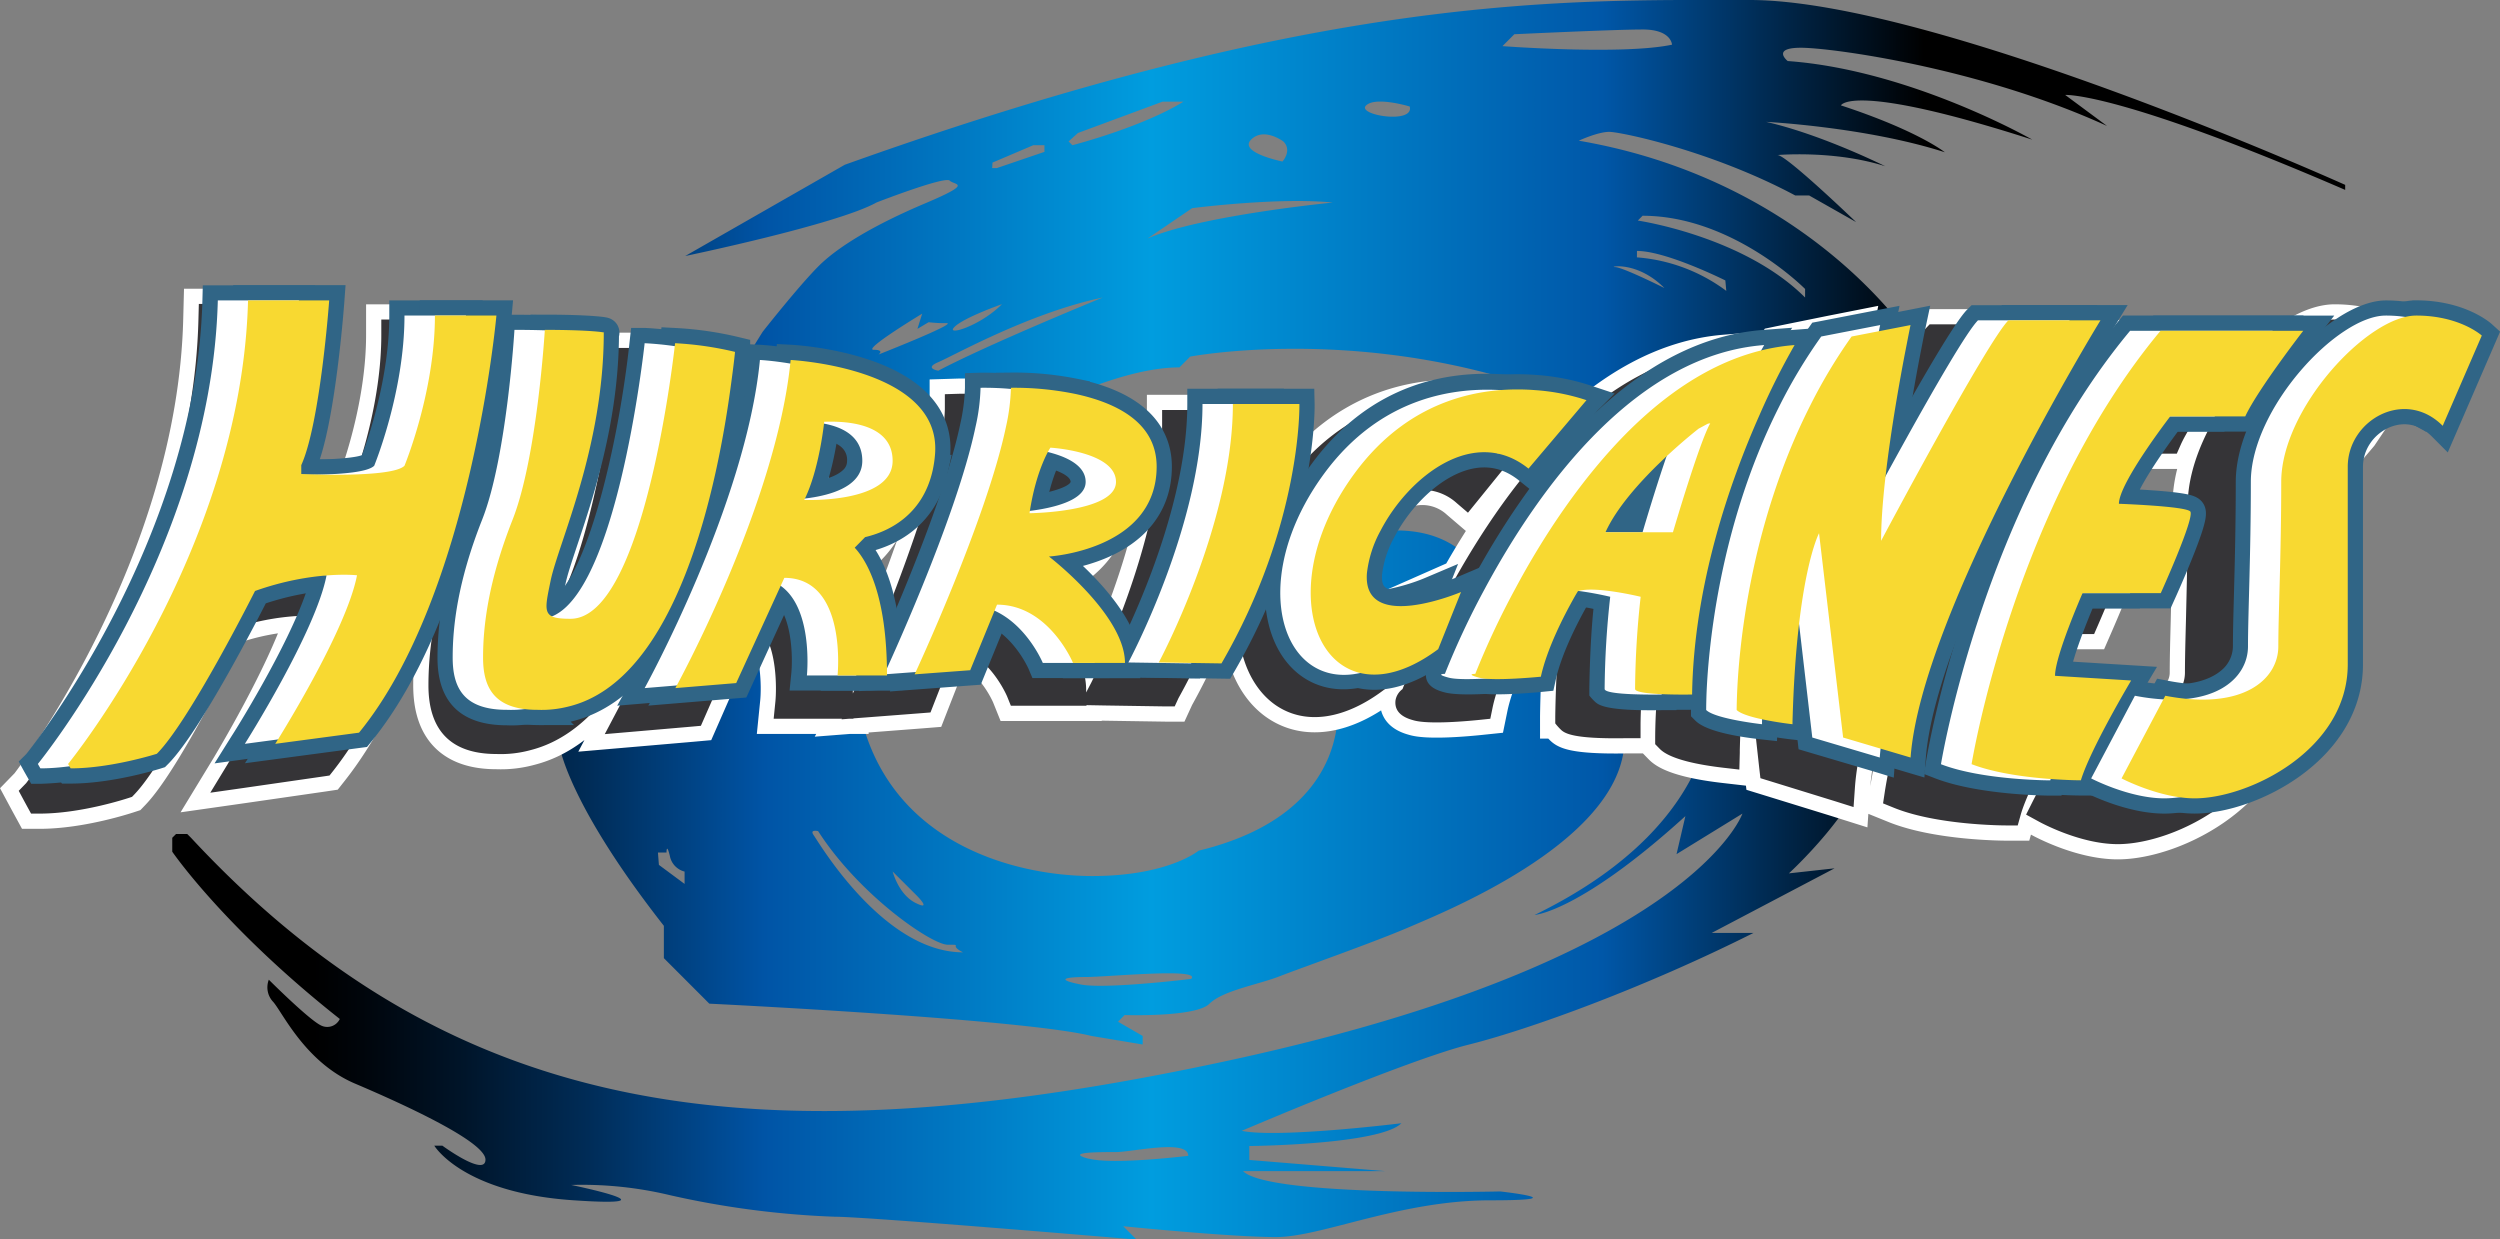
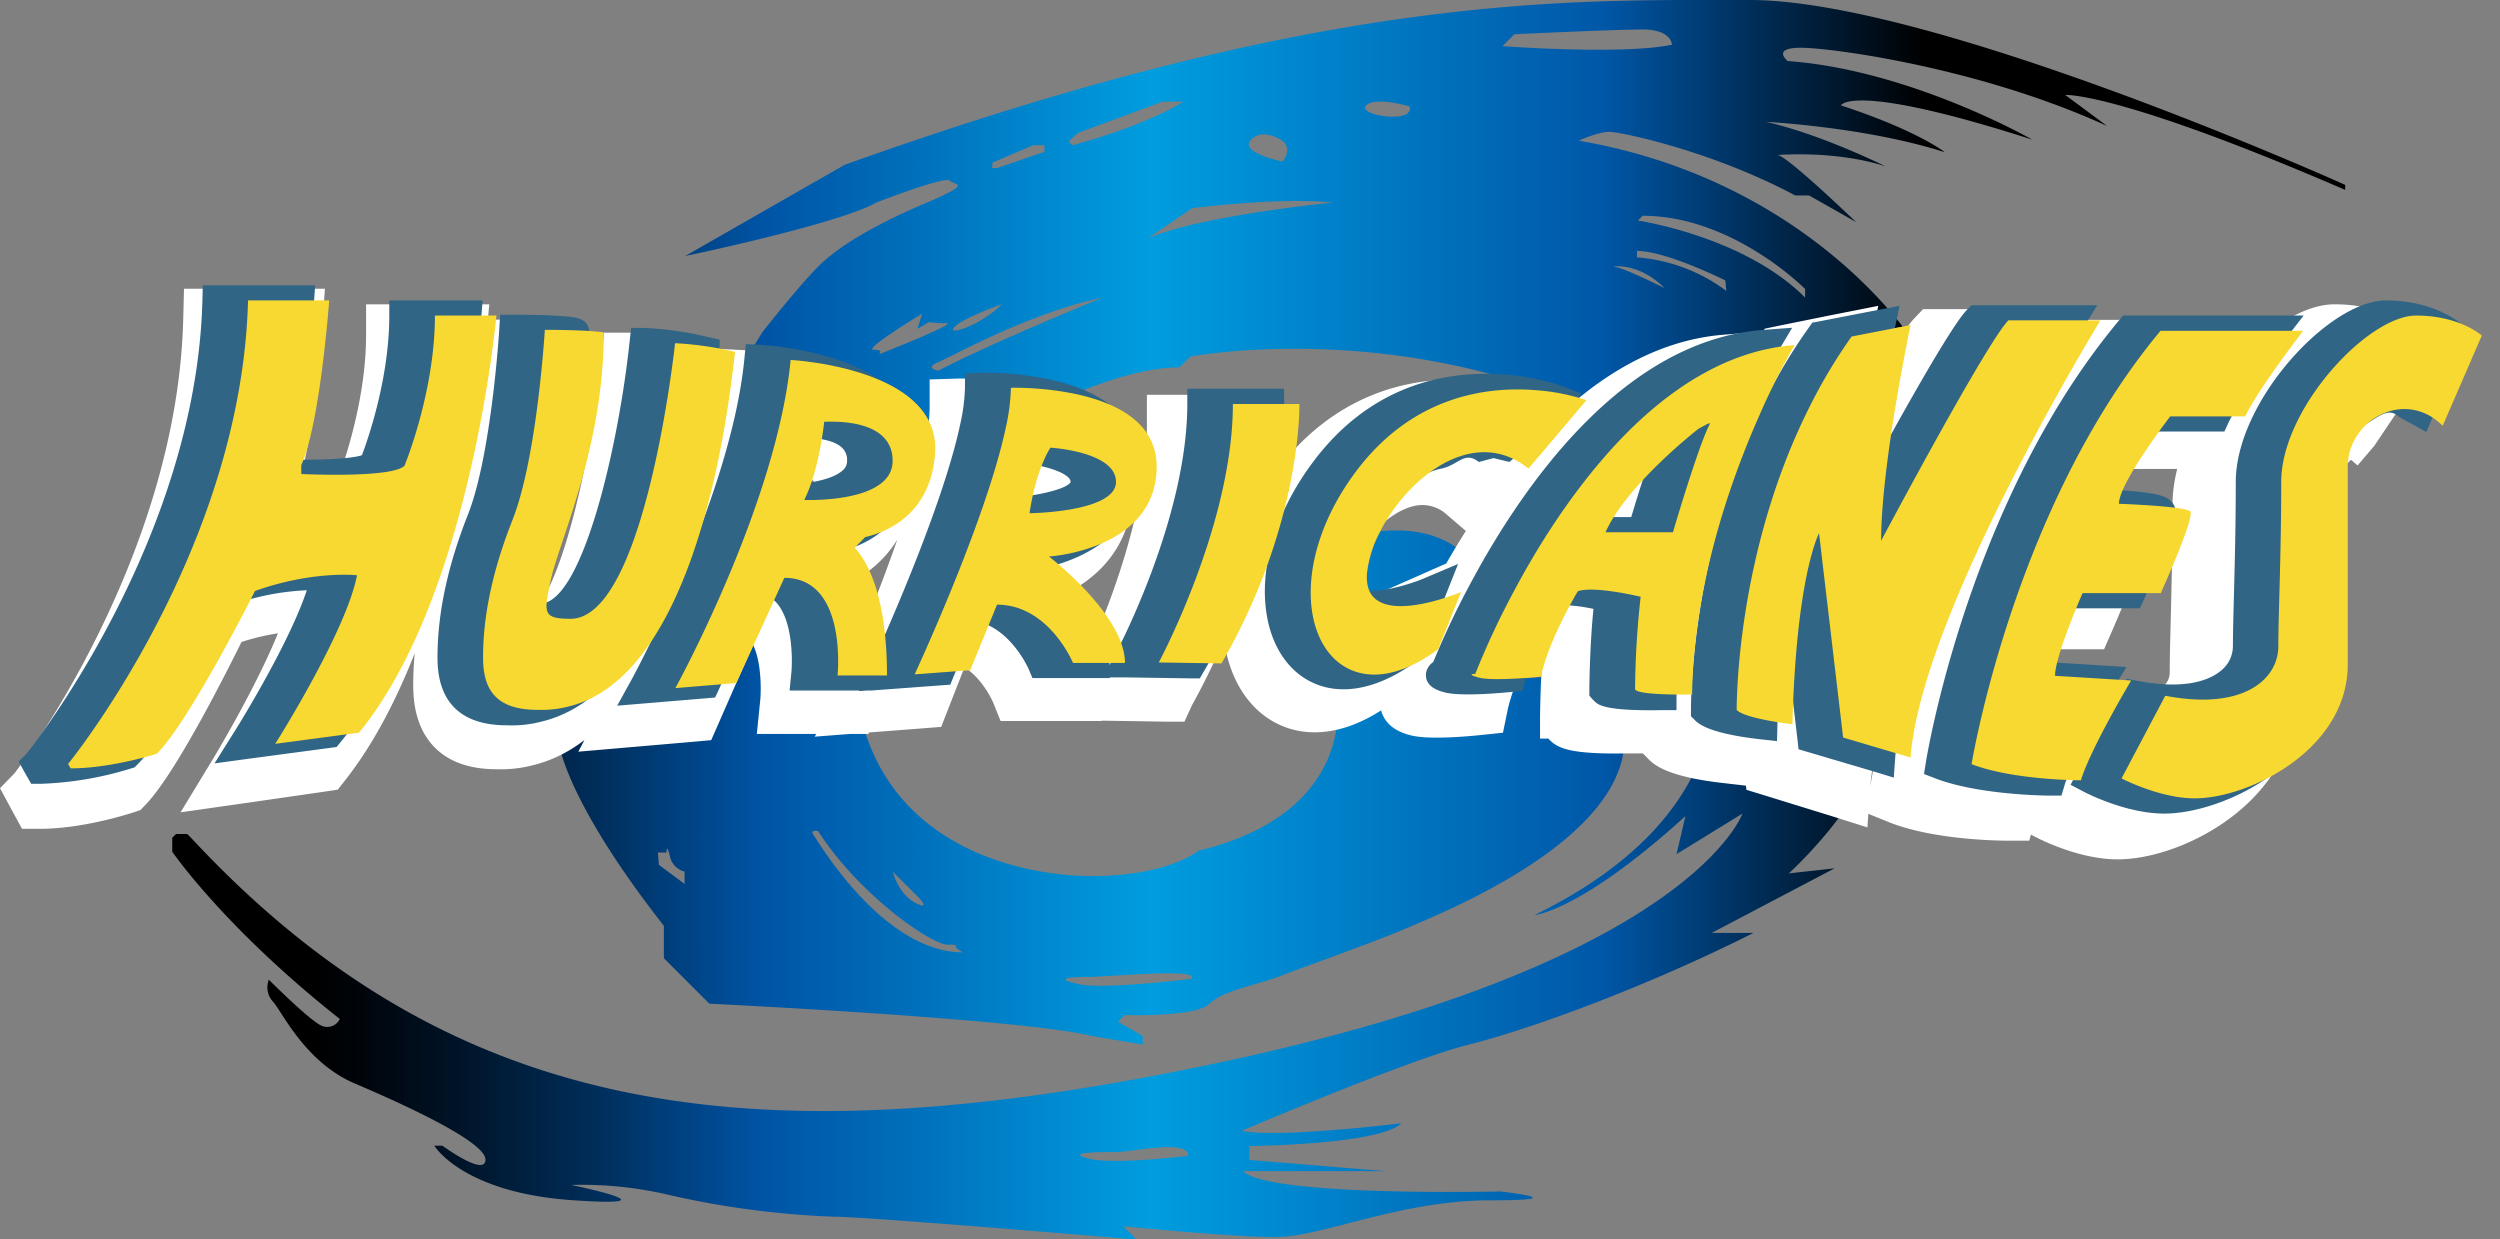
<svg xmlns="http://www.w3.org/2000/svg" viewBox="0 0 447.61 221.9">
  <rect x="0" y="0" width="447.61" height="221.9" fill="#808080" stroke="none" />
  <linearGradient id="a" gradientUnits="userSpaceOnUse" x1="56.17" x2="344.52" y1="110.95" y2="110.95">
    <stop offset="0" />
    <stop offset=".03" stop-color="#00050b" />
    <stop offset=".09" stop-color="#001428" />
    <stop offset=".17" stop-color="#002c57" />
    <stop offset=".26" stop-color="#004d98" />
    <stop offset=".28" stop-color="#0054a6" />
    <stop offset=".37" stop-color="#006fbb" />
    <stop offset=".52" stop-color="#009ddf" />
    <stop offset=".8" stop-color="#0057a8" />
    <stop offset="1" />
  </linearGradient>
-   <path d="m334.81 135.46-13.81-6.31v.52s-8.42-.94-10-2.55c0 0 0-1 .06-2.53l-4.53-2.07s4.07 23.83-31.77 41.3c0 0 8.1-.54 27-17.7l-1.59 6.81 11.8-7.26s-9.08 26.32-92.11 44.24-138.01 11.34-185.66-39.91l-.68-.68h-2l-.68.68v2.49s9.3 13.61 30 29.95a2.49 2.49 0 0 1 -3.41 1.14c-2.27-1.14-9.3-8.17-9.3-8.17a3.78 3.78 0 0 0 .68 3.86c1.59 1.59 5.67 10.88 14.75 14.74s23.36 10.44 23.36 13.61-7.71-2.49-7.71-2.49h-1.45s5 8.4 24.73 9.76-.22-2.73-.22-2.73a67.56 67.56 0 0 1 17.73 1.84 159.33 159.33 0 0 0 29.49 3.85c5.91 0 54 4.09 54 4.09l-2.38-2.39s19.17 1.94 27.34 1.94 22.23-6.58 38.34-6.58 1.81-1.59 1.81-1.59-41.4 1-46.05-3.64h25.41l-24.28-2v-2.49s23.37-.22 27.23-4.08c0 0-22 2.72-28.59 1.36 0 0 29.73-12.71 40.62-15.43s31.53-10.21 51-20h-7.48l22-11.57-8.17.9s12.71-11.61 14.52-20.91zm-139.92 72c-4.43-1.19 2-1.19 4.93-1.19s12.93-2.38 12.93.68c0-.03-13.44 1.67-17.86.48zm225-173.46v-.9s-73.51-33.1-106.64-33.1-75.77-1.36-162 29.5l-28.57 16.34s27.28-5.67 34.26-9.59c0 0 12.25-4.76 13.1-3.91s4.43.34-4.42 4.08-15.49 7.66-19.06 11.23-10 11.74-10 11.74-2.24 3.56-5.59 9.14c-2.43 18.43-9.57 53.18-29.07 58a51 51 0 0 0 -1.75 6.9s1.36 10.21 18.71 32.33v5.79l8.14 8.15s56.15 2.72 68.41 5.78l9.18 1.53v-1.53l-4.42-2.55 1.19-1.19s12.68.42 15.15-2 8.67-3.41 12.59-4.94 17-6.12 23.31-8.85 35.9-14.63 38.29-31.48 2.38-24 2.38-24l-11.46-3c-1.53 2.73-4.6 8.6-5.73 13.75 0 0-8.51.85-11.06.17s-.68-.68-.68-.68a144.48 144.48 0 0 1 7.19-15.3l-5 .16s-3-12-19.14-10.46a20.64 20.64 0 0 0 -2.42 7.57c-.85 10.89 16.85 3.4 16.85 3.4l-4.09 10.21c-7.11 5.29-13.13 5.59-17.21 2.84l-1 5.05s4.31 21.1-24.73 28.13c0 0-5.44 4.54-19.06 4.54s-39.48-5.9-42.43-34.49l-.44-1.36h-2.73s1.81-17.48-9.53-17.48l-8.62 18.84-10.89.9s18.1-32.95 20.61-58.81c0 0 27 1.36 25.86 16.78a21 21 0 0 1 -.42 2.94c1.71-1.12 6.72-4.31 13.15-7.77a35.68 35.68 0 0 0 .89-7 54.38 54.38 0 0 1 11.44 1.08c6.51-2.69 13.2-4.7 18.74-4.7l1.92-1.93s26.66-5.11 57.52 4.19l4.25 1.78a37.06 37.06 0 0 1 9.19 1.8l-1.28 1.51 9.07 3.78c8.23-8.09 18.12-14.3 29.47-15.16a128.6 128.6 0 0 0 -6.31 12.58l9-1.5a94.79 94.79 0 0 1 7.55-12.58l9.12-1.77c-6.07-7.79-24.39-27.5-58-33.29 0 0 3.41-1.58 5.45-1.58s18.34 3.39 33.31 11.39h2.49l8.4 4.76s-12.48-12-14.07-12c0 0 10.21-.9 19.28 2 0 0-11.33-5.67-21.32-7.94 0 0 17.92.91 32 5.44 0 0-4.77-3.85-18.6-8.39 0 0 1.81-4.3 34.25 6.13 0 0-21.78-12.48-43.78-14.07 0 0-3-2.38 2.37-2.38s31.89 3.52 54.8 14l-7.49-5.55s9.29-.66 50.13 17zm-225.52 140.93c3.92 0 20.93-1.7 18.89.34 0 0-15.31 1.87-19.74 1s-3.06-1.34.85-1.34zm-30.2-14.55s2.81 2.81-.25 1.28-4.09-5.61-4.09-5.61zm-17.69-11.57c7.4 11.49 20.33 20.34 23.22 20.34s0 0 2.72 1.36c-14.29 0-25.86-19.76-26.71-20.93s.77-.77.77-.77zm-23.91 7.24v2.21l-4.6-3.41-.17-2.21h1.53s0-1.87.6.6a3.57 3.57 0 0 0 2.64 2.81zm171.52-117.42c16.16 0 29.1 13.11 29.1 13.11v1.53c-11-11-29.95-13.78-29.95-13.78zm-1 6.3c5.27 0 15.82 5.28 15.82 5.28l.17 1.87a30.64 30.64 0 0 0 -16-6zm4.91 6.64s-7.49-3.75-8.85-3.75 3.85-1.27 8.85 3.75zm-74-26.57c2.3-2.3 5.79.34 5.79.34 1.61 1.62-.17 3.58-.17 3.58s-7.93-1.6-5.62-3.92zm-31-1.19 15.15-5.61h3.74c-7.48 4.61-19.89 7.8-19.89 7.8l-.68-.68zm-15.3 5.3 7.3-3.11h2v1.19l-8.51 2.9h-.85zm-6.81 29.43c1.7-1.7 8.51-4.08 8.51-4.08-4 4-10.21 5.79-8.51 4.08zm-13.61 4.94s1.19-.85-.85-.85 8.68-6.47 8.68-6.47l-.85 2.72 2-1.19a25.3 25.3 0 0 0 3.23.17c2.08 0-12.21 5.62-12.21 5.62zm10.72 2.89s-2.64-.42 0-1.53 16.34-8.84 29.44-11.57c0 0-20.44 8.34-29.44 13.1zm37.44-23.65 8-5.45s15.49-2 25.19-1c-.01-.02-24.01 2.36-33.19 6.45zm39.13-23.82c1.7-1.7 7.83.17 7.83.17.85 3.23-9.53 1.53-7.83-.17zm24.43-10.64 2.13-2.13s17.86-.85 23-.85 5.23 2.72 5.23 2.72c-8.85 1.88-30.36.26-30.36.26z" fill="url(#a)" />
+   <path d="m334.81 135.46-13.81-6.31v.52s-8.42-.94-10-2.55c0 0 0-1 .06-2.53l-4.53-2.07s4.07 23.83-31.77 41.3c0 0 8.1-.54 27-17.7l-1.59 6.81 11.8-7.26s-9.08 26.32-92.11 44.24-138.01 11.34-185.66-39.91l-.68-.68h-2l-.68.68v2.49s9.3 13.61 30 29.95a2.49 2.49 0 0 1 -3.41 1.14c-2.27-1.14-9.3-8.17-9.3-8.17a3.78 3.78 0 0 0 .68 3.86c1.59 1.59 5.67 10.88 14.75 14.74s23.36 10.44 23.36 13.61-7.71-2.49-7.71-2.49h-1.45s5 8.4 24.73 9.76-.22-2.73-.22-2.73a67.56 67.56 0 0 1 17.73 1.84 159.33 159.33 0 0 0 29.49 3.85c5.91 0 54 4.09 54 4.09l-2.38-2.39s19.17 1.94 27.34 1.94 22.23-6.58 38.34-6.58 1.81-1.59 1.81-1.59-41.4 1-46.05-3.64h25.41l-24.28-2v-2.49s23.37-.22 27.23-4.08c0 0-22 2.72-28.59 1.36 0 0 29.73-12.71 40.62-15.43s31.53-10.21 51-20h-7.48l22-11.57-8.17.9s12.71-11.61 14.52-20.91zm-139.92 72c-4.43-1.19 2-1.19 4.93-1.19s12.93-2.38 12.93.68c0-.03-13.44 1.67-17.86.48zm225-173.46v-.9s-73.51-33.1-106.64-33.1-75.77-1.36-162 29.5l-28.57 16.34s27.28-5.67 34.26-9.59c0 0 12.25-4.76 13.1-3.91s4.43.34-4.42 4.08-15.49 7.66-19.06 11.23-10 11.74-10 11.74-2.24 3.56-5.59 9.14c-2.43 18.43-9.57 53.18-29.07 58a51 51 0 0 0 -1.75 6.9s1.36 10.21 18.71 32.33v5.79l8.14 8.15s56.15 2.72 68.41 5.78l9.18 1.53v-1.53l-4.42-2.55 1.19-1.19s12.68.42 15.15-2 8.67-3.41 12.59-4.94 17-6.12 23.31-8.85 35.9-14.63 38.29-31.48 2.38-24 2.38-24l-11.46-3c-1.53 2.73-4.6 8.6-5.73 13.75 0 0-8.51.85-11.06.17s-.68-.68-.68-.68a144.48 144.48 0 0 1 7.19-15.3l-5 .16s-3-12-19.14-10.46a20.64 20.64 0 0 0 -2.42 7.57c-.85 10.89 16.85 3.4 16.85 3.4l-4.09 10.21c-7.11 5.29-13.13 5.59-17.21 2.84l-1 5.05s4.31 21.1-24.73 28.13c0 0-5.44 4.54-19.06 4.54s-39.48-5.9-42.43-34.49l-.44-1.36h-2.73s1.81-17.48-9.53-17.48l-8.62 18.84-10.89.9s18.1-32.95 20.61-58.81c0 0 27 1.36 25.86 16.78a21 21 0 0 1 -.42 2.94c1.71-1.12 6.72-4.31 13.15-7.77a35.68 35.68 0 0 0 .89-7 54.38 54.38 0 0 1 11.44 1.08c6.51-2.69 13.2-4.7 18.74-4.7l1.92-1.93s26.66-5.11 57.52 4.19l4.25 1.78a37.06 37.06 0 0 1 9.19 1.8l-1.28 1.51 9.07 3.78c8.23-8.09 18.12-14.3 29.47-15.16a128.6 128.6 0 0 0 -6.31 12.58l9-1.5a94.79 94.79 0 0 1 7.55-12.58l9.12-1.77c-6.07-7.79-24.39-27.5-58-33.29 0 0 3.41-1.58 5.45-1.58s18.34 3.39 33.31 11.39h2.49l8.4 4.76s-12.48-12-14.07-12c0 0 10.21-.9 19.28 2 0 0-11.33-5.67-21.32-7.94 0 0 17.92.91 32 5.44 0 0-4.77-3.85-18.6-8.39 0 0 1.81-4.3 34.25 6.13 0 0-21.78-12.48-43.78-14.07 0 0-3-2.38 2.37-2.38s31.89 3.52 54.8 14l-7.49-5.55s9.29-.66 50.13 17zm-225.52 140.93c3.92 0 20.93-1.7 18.89.34 0 0-15.31 1.87-19.74 1s-3.06-1.34.85-1.34zm-30.2-14.55s2.81 2.81-.25 1.28-4.09-5.61-4.09-5.61zm-17.69-11.57c7.4 11.49 20.33 20.34 23.22 20.34s0 0 2.72 1.36c-14.29 0-25.86-19.76-26.71-20.93s.77-.77.77-.77zm-23.91 7.24v2.21l-4.6-3.41-.17-2.21h1.53s0-1.87.6.6a3.57 3.57 0 0 0 2.64 2.81zm171.52-117.42c16.16 0 29.1 13.11 29.1 13.11v1.53c-11-11-29.95-13.78-29.95-13.78zm-1 6.3c5.27 0 15.82 5.28 15.82 5.28l.17 1.87a30.64 30.64 0 0 0 -16-6zm4.91 6.64s-7.49-3.75-8.85-3.75 3.85-1.27 8.85 3.75m-74-26.57c2.3-2.3 5.79.34 5.79.34 1.61 1.62-.17 3.58-.17 3.58s-7.93-1.6-5.62-3.92zm-31-1.19 15.15-5.61h3.74c-7.48 4.61-19.89 7.8-19.89 7.8l-.68-.68zm-15.3 5.3 7.3-3.11h2v1.19l-8.51 2.9h-.85zm-6.81 29.43c1.7-1.7 8.51-4.08 8.51-4.08-4 4-10.21 5.79-8.51 4.08zm-13.61 4.94s1.19-.85-.85-.85 8.68-6.47 8.68-6.47l-.85 2.72 2-1.19a25.3 25.3 0 0 0 3.23.17c2.08 0-12.21 5.62-12.21 5.62zm10.72 2.89s-2.64-.42 0-1.53 16.34-8.84 29.44-11.57c0 0-20.44 8.34-29.44 13.1zm37.44-23.65 8-5.45s15.49-2 25.19-1c-.01-.02-24.01 2.36-33.19 6.45zm39.13-23.82c1.7-1.7 7.83.17 7.83.17.85 3.23-9.53 1.53-7.83-.17zm24.43-10.64 2.13-2.13s17.86-.85 23-.85 5.23 2.72 5.23 2.72c-8.85 1.88-30.36.26-30.36.26z" fill="url(#a)" />
  <path d="m225.05 76.12-.05-2.71h-16.93v2.78c0 21.1-12.55 45.72-12.67 46l-.93 1.79v-.42c0-6.63-5.74-13.5-10-17.73 7.21-2 15.56-7.24 15.56-18.19 0-5.67-2.85-13-16.45-16a53.8 53.8 0 0 0 -11.83-1.14l-2.58.08v2.7a35.19 35.19 0 0 1 -.81 6.54c-3.14 15.66-14.32 41.29-15.66 44.34-.22-11-2.35-17.49-4.65-21.21a17.7 17.7 0 0 0 12.65-14 24.2 24.2 0 0 0 .47-3.39 14.22 14.22 0 0 0 -3.41-10.57c-7.24-8.56-23.72-9.52-24.41-9.56l-2.54-.13-.25 2.64c-2.36 25.53-19.7 58.63-19.88 58.95l-2.4 4.55 5-.43 10.66-.92 1.55-.14.65-1.48 7.59-17.32a4.68 4.68 0 0 1 2.48 1.46c2.88 3.33 2.86 10.53 2.62 13l-.31 3.07h12.22l-.06.11 1.41-.11h.71v-.06l2.41-.18 9.75-.75 1.64-.13.62-1.59 3.91-10c6 1.24 9.14 8.61 9.18 8.7l.68 1.69h13.54v-.11l3.23.06 11 .17h1.56l.68-1.48c14.4-25.89 14.07-47.95 14.05-48.88zm-85.46 14.73a58.87 58.87 0 0 0 1.87-8.51c3.56.2 5.35 1.07 6.13 1.88a3.14 3.14 0 0 1 .87 2.4 2.19 2.19 0 0 1 -.7 1.66c-1.55 1.55-5.03 2.3-8.17 2.57zm38.77 2.36a32.89 32.89 0 0 1 1.91-6.07c3.63.51 7.32 1.91 7.32 3.31-.36 1.04-4.37 2.29-9.23 2.76zm-93.74-36h-16.35v2.79c0 11.36-3.68 22.43-4.79 25.51-1.81.66-7.32.92-12.74.8 2.92-9.24 4.26-28 4.32-28.89l.2-3h-19.66l-.07 2.71c-1.06 43.87-29.85 81.79-30.85 83.09l-1.33 1.37 1 1.86.44.81.77 1.41h1.56c7.43 0 15.56-2.69 15.91-2.8l.61-.2.46-.48c5.37-5.62 14.9-24.78 17.19-29.46a43.47 43.47 0 0 1 12.52-2.47c-3.25 10.3-13 26.44-13.09 26.62l-3.07 5.05 5.68-.81 14.67-2.12 1-.15.67-.85c20-25.45 24.5-75.65 24.68-77.77zm41.52 9.84v-2.63l-2.08-.48a57.58 57.58 0 0 0 -11.06-1.65h-2.39l-.26 2.48c-2 19.33-8.33 47.93-15.66 47.93a15.18 15.18 0 0 1 -1.52-.07c.09-.76.32-2 .55-3.11l.08-.44c.32-1.6 1.13-4.12 2.06-7 2.75-8.57 6.76-21.29 7.23-36.09h.09c.07 0 .07-2.8.07-2.8 0-2.71-2.34-2.88-4.83-3-1.49-.11-4.12-.24-8.22-.24h-2.51l-.15 2.62c0 .23-1.36 23-5.49 33.91-3.6 9.53-5.34 18.11-5.34 26.23s4.08 12.29 12.16 12.29a20.19 20.19 0 0 0 6.17-.71c20.38-5.23 27.83-40.82 30.45-61.56.28-2.24.51-4.11.65-5.64zm246.44 57.2-4.36-.29-10.32-.67a99.83 99.83 0 0 1 3.42-9.77h13.62l.71-1.63c6.84-15.74 5.86-16.76 4.61-18.06-.62-.66-1.52-1.52-10.71-2a88.06 88.06 0 0 1 6.66-10.6h13.53l.71-1.61c1.67-3.75 7.68-12.18 9.85-15.11l3.33-4.51h-31.63l-.8 1c-26 32.54-33.4 78.66-33.71 80.6l-.34 2.24 2 .81c7.7 3.11 19.6 3.14 20.11 3.14h2l.56-2c1.55-5.35 8.5-17.52 8.56-17.64zm58.71-62.67c-.19-.17-4.69-4.37-13.28-4.37-10 0-26.31 18.54-26.31 33.2 0 8-.19 15.06-.32 20.73-.1 3.73-.18 6.94-.18 9.34a5.87 5.87 0 0 1 -2.13 4.48c-1.67 1.44-5.77 3.59-14.52 1.83l-1.93-.39-.92 1.82-7.7 15.16-1.24 2.47 2.36 1.29c.3.16 7.32 4 14.06 4 10.28 0 29.47-9.37 29.47-27.29v-36.19a7.94 7.94 0 0 1 4.69-7.21 6.4 6.4 0 0 1 7.41 1.7l-.71-.58 2.89-3.4 9-13.39.75-1.82zm-63.8-3.51h-22l-.78.82c-2.68 2.79-10.92 18.14-16.85 29.49.88-7.51 2.19-15.36 3.13-20.5 0 0 .72-3.88.72-3.86l.34-1.73.79-4.07-3.9.77-1.41.28-8.92 1.81-1 .21-.62.9a101 101 0 0 0 -7.59 13.22c-11.17 23.1-12.77 47.2-13 54-.05 1.64-.05 2.64-.05 2.68v1.15l.79.81c1.85 1.94 7.22 2.92 11.41 3.41l2.87.33.08-3c0-.23 0-.52 0-.52.19-7.32.62-13.13 1.16-17.76l2.32 21 .21 1.82 1.69.52 11.82 3.65 3.17 1 .24-3.45c1.76-25.44 32.6-78.18 32.91-78.71zm-56.08 8.73 2.59-4.57-5.11.41c-10.54.83-20.79 6.32-30.5 16.28-9.22 9.48-16.26 21.38-20.55 29.69-3.57 6.94-5.83 12.47-6.73 14.77a3.15 3.15 0 0 0 -1.25 2c-.32 2.6 2.29 3.33 3.27 3.6 2.76.77 9.71.12 11.78-.09l1.92-.2.41-2c1.06-5 4.08-11 5.34-13.28l.25-.46a28.71 28.71 0 0 1 6.36.72c-.65 6.68-.73 14.6-.73 14.68v1.17a10.38 10.38 0 0 0 .88 1c.67.67 1.79 1.82 11.81 1.65h2.58v-2.69c.3-19.52 6.47-38 11.6-50.07a133.56 133.56 0 0 1 6.08-12.57zm-25.58 30h-5.15a60.89 60.89 0 0 1 7.89-9.12c-1.11 3.57-2.12 7.03-2.74 9.2zm-30.29 8.57-5.89 2.6c-3.68 1.62-10.1 3.3-12.16 1.74-.19-.15-.77-.58-.63-2.44a18.71 18.71 0 0 1 2.08-6.67c2.65-5.39 7.94-11.41 13.72-12.68a9.17 9.17 0 0 1 8.17 2.17l2 1.71 1.68-2.07 8.91-11 1.25-1.54 2.46-3-3.58-1.38a38.13 38.13 0 0 0 -9.71-2c-9.69-.79-23.46 1.41-34 16.36-6.43 9.12-9.29 19.26-7.86 27.84.82 4.91 3.06 8.87 6.32 11.17 5.37 3.77 12.63 2.69 19.92-3l.6-.47.29-.72 4-10.44z" fill="#fff" stroke="#fff" stroke-width="5.45" />
-   <path d="m225.05 76.12-.05-2.71h-16.93v2.78c0 21.1-12.55 45.72-12.67 46l-.93 1.79v-.42c0-6.63-5.74-13.5-10-17.73 7.21-2 15.56-7.24 15.56-18.19 0-5.67-2.85-13-16.45-16a53.8 53.8 0 0 0 -11.83-1.14l-2.58.08v2.7a35.19 35.19 0 0 1 -.81 6.54c-3.14 15.66-14.32 41.29-15.66 44.34-.22-11-2.35-17.49-4.65-21.21a17.7 17.7 0 0 0 12.65-14 24.2 24.2 0 0 0 .47-3.39 14.22 14.22 0 0 0 -3.41-10.57c-7.24-8.56-23.72-9.52-24.41-9.56l-2.54-.13-.25 2.64c-2.36 25.53-19.7 58.63-19.88 58.95l-2.4 4.55 5-.43 10.66-.92 1.55-.14.65-1.48 7.59-17.32a4.68 4.68 0 0 1 2.48 1.46c2.88 3.33 2.86 10.53 2.62 13l-.31 3.07h12.22l-.06.11 1.41-.11h.71v-.06l2.41-.18 9.75-.75 1.64-.13.62-1.59 3.91-10c6 1.24 9.14 8.61 9.18 8.7l.68 1.69h13.54v-.11l3.23.06 11 .17h1.56l.68-1.48c14.4-25.89 14.07-47.95 14.05-48.88zm-85.46 14.73a58.87 58.87 0 0 0 1.87-8.51c3.56.2 5.35 1.07 6.13 1.88a3.14 3.14 0 0 1 .87 2.4 2.19 2.19 0 0 1 -.7 1.66c-1.55 1.55-5.03 2.3-8.17 2.57zm38.77 2.36a32.89 32.89 0 0 1 1.91-6.07c3.63.51 7.32 1.91 7.32 3.31-.36 1.04-4.37 2.29-9.23 2.76zm-93.74-36h-16.35v2.79c0 11.36-3.68 22.43-4.79 25.51-1.81.66-7.32.92-12.74.8 2.92-9.24 4.26-28 4.32-28.89l.2-3h-19.66l-.07 2.71c-1.06 43.87-29.85 81.79-30.85 83.09l-1.33 1.37 1 1.86.44.81.77 1.41h1.56c7.43 0 15.56-2.69 15.91-2.8l.61-.2.46-.48c5.37-5.62 14.9-24.78 17.19-29.46a43.47 43.47 0 0 1 12.52-2.47c-3.25 10.3-13 26.44-13.09 26.62l-3.07 5.05 5.68-.81 14.67-2.12 1-.15.67-.85c20-25.45 24.5-75.65 24.68-77.77zm41.52 9.84v-2.63l-2.08-.48a57.58 57.58 0 0 0 -11.06-1.65h-2.39l-.26 2.48c-2 19.33-8.33 47.93-15.66 47.93a15.18 15.18 0 0 1 -1.52-.07c.09-.76.32-2 .55-3.11l.08-.44c.32-1.6 1.13-4.12 2.06-7 2.75-8.57 6.76-21.29 7.23-36.09h.09c.07 0 .07-2.8.07-2.8 0-2.71-2.34-2.88-4.83-3-1.49-.11-4.12-.24-8.22-.24h-2.51l-.15 2.62c0 .23-1.36 23-5.49 33.91-3.6 9.53-5.34 18.11-5.34 26.23s4.08 12.29 12.16 12.29a20.19 20.19 0 0 0 6.17-.71c20.38-5.23 27.83-40.82 30.45-61.56.28-2.24.51-4.11.65-5.64zm246.44 57.2-4.36-.29-10.32-.67a99.83 99.83 0 0 1 3.42-9.77h13.62l.71-1.63c6.84-15.74 5.86-16.76 4.61-18.06-.62-.66-1.52-1.52-10.71-2a88.06 88.06 0 0 1 6.66-10.6h13.53l.71-1.61c1.67-3.75 7.68-12.18 9.85-15.11l3.33-4.51h-31.63l-.8 1c-26 32.54-33.4 78.66-33.71 80.6l-.34 2.24 2 .81c7.7 3.11 19.6 3.14 20.11 3.14h2l.56-2c1.55-5.35 8.5-17.52 8.56-17.64zm58.71-62.67c-.19-.17-4.69-4.37-13.28-4.37-10 0-26.31 18.54-26.31 33.2 0 8-.19 15.06-.32 20.73-.1 3.73-.18 6.94-.18 9.34a5.87 5.87 0 0 1 -2.13 4.48c-1.67 1.44-5.77 3.59-14.52 1.83l-1.93-.39-.92 1.82-7.7 15.16-1.24 2.47 2.36 1.29c.3.16 7.32 4 14.06 4 10.28 0 29.47-9.37 29.47-27.29v-36.19a7.94 7.94 0 0 1 4.69-7.21 6.4 6.4 0 0 1 7.41 1.7l-.71-.58 2.89-3.4 9-13.39.75-1.82zm-63.8-3.51h-22l-.78.82c-2.68 2.79-10.92 18.14-16.85 29.49.88-7.51 2.19-15.36 3.13-20.5 0 0 .72-3.88.72-3.86l.34-1.73.79-4.07-3.9.77-1.41.28-8.92 1.81-1 .21-.62.9a101 101 0 0 0 -7.59 13.22c-11.17 23.1-12.77 47.2-13 54-.05 1.64-.05 2.64-.05 2.68v1.15l.79.81c1.85 1.94 7.22 2.92 11.41 3.41l2.87.33.08-3c0-.23 0-.52 0-.52.19-7.32.62-13.13 1.16-17.76l2.32 21 .21 1.82 1.69.52 11.82 3.65 3.17 1 .24-3.45c1.76-25.44 32.6-78.18 32.91-78.71zm-56.08 8.73 2.59-4.57-5.11.41c-10.54.83-20.79 6.32-30.5 16.28-9.22 9.48-16.26 21.38-20.55 29.69-3.57 6.94-5.83 12.47-6.73 14.77a3.15 3.15 0 0 0 -1.25 2c-.32 2.6 2.29 3.33 3.27 3.6 2.76.77 9.71.12 11.78-.09l1.92-.2.41-2c1.06-5 4.08-11 5.34-13.28l.25-.46a28.71 28.71 0 0 1 6.36.72c-.65 6.68-.73 14.6-.73 14.68v1.17a10.38 10.38 0 0 0 .88 1c.67.67 1.79 1.82 11.81 1.65h2.58v-2.69c.3-19.52 6.47-38 11.6-50.07a133.56 133.56 0 0 1 6.08-12.57zm-25.58 30h-5.15a60.89 60.89 0 0 1 7.89-9.12c-1.11 3.57-2.12 7.03-2.74 9.2zm-30.29 8.57-5.89 2.6c-3.68 1.62-10.1 3.3-12.16 1.74-.19-.15-.77-.58-.63-2.44a18.71 18.71 0 0 1 2.08-6.67c2.65-5.39 7.94-11.41 13.72-12.68a9.17 9.17 0 0 1 8.17 2.17l2 1.71 1.68-2.07 8.91-11 1.25-1.54 2.46-3-3.58-1.38a38.13 38.13 0 0 0 -9.71-2c-9.69-.79-23.46 1.41-34 16.36-6.43 9.12-9.29 19.26-7.86 27.84.82 4.91 3.06 8.87 6.32 11.17 5.37 3.77 12.63 2.69 19.92-3l.6-.47.29-.72 4-10.44z" fill="#353437" />
  <path d="m229.94 72.26-.07-2.66h-17.29v2.73c0 20.65-12.81 44.75-13 45l-.94 1.76v-.41c0-6.49-5.87-13.22-10.23-17.35 7.37-2 15.9-7.1 15.9-17.82 0-5.54-2.92-12.76-16.81-15.66a56.9 56.9 0 0 0 -12.09-1.12l-2.64.08v2.63a33.33 33.33 0 0 1 -.83 6.42c-3.21 15.32-14.63 40.41-16 43.39-.22-10.79-2.41-17.1-4.75-20.75a17.68 17.68 0 0 0 12.93-13.74 23.15 23.15 0 0 0 .49-3.32 13.62 13.62 0 0 0 -3.49-10.35c-7.41-8.38-24.25-9.31-25-9.36l-2.59-.12-.25 2.59c-2.42 25-20.14 57.38-20.32 57.7l-2.46 4.45 5.06-.42 10.9-.91 1.58-.13.67-1.45 7.76-17a4.9 4.9 0 0 1 2.53 1.44c2.94 3.26 2.93 10.31 2.67 12.75l-.3 3h12.47v.11l1.43-.11h.73l2.46-.18 10-.74 1.68-.12.64-1.57 4-9.79c6.15 1.22 9.33 8.43 9.37 8.51l.7 1.66h13.84v-.11h3.3l11.23.17h1.6l.8-1.38c14.68-25.32 14.38-46.91 14.32-47.82zm-87.35 14.42a56.74 56.74 0 0 0 1.92-8.32c3.64.18 5.46 1 6.27 1.82a3 3 0 0 1 .88 2.36 2.09 2.09 0 0 1 -.72 1.62c-1.58 1.51-5.13 2.25-8.35 2.52zm39.63 2.32a30.36 30.36 0 0 1 2-5.94c3.7.5 7.47 1.86 7.47 3.23-.41 1.01-4.5 2.24-9.47 2.71zm-95.81-35.22h-16.71v2.72c0 11.12-3.76 22-4.9 25-1.84.65-7.48.9-13 .78 3-9 4.36-27.43 4.42-28.27l.21-2.92h-20.12l-.07 2.65c-1.08 42.88-30.51 80-31.53 81.26l-1.36 1.35 1 1.82.45.79.79 1.38h1.61a61.42 61.42 0 0 0 16.26-2.75l.63-.19.47-.47c5.49-5.49 15.23-24.25 17.57-28.83a46 46 0 0 1 12.8-2.42c-3.33 10.08-13.28 25.88-13.39 26l-3.13 5 5.8-.79 15-2 1.06-.15.68-.83c20.43-24.92 25-74 25.22-76.12zm42.44 9.64v-2.61l-2.12-.48a61.42 61.42 0 0 0 -11.32-1.62h-2.41l-.27 2.44c-2 18.92-8.51 46.91-16 46.91-.74 0-1.22 0-1.55-.06.09-.75.33-2 .56-3l.09-.43c.32-1.57 1.15-4 2.1-6.9 2.8-8.39 6.91-20.85 7.39-35.34h.09c.08 0 .08-2.74.08-2.74 0-2.65-2.4-2.81-4.94-3-1.52-.11-4.21-.24-8.41-.24h-2.59l-.16 2.56c0 .23-1.39 22.51-5.6 33.2-3.68 9.33-5.46 17.74-5.46 25.67s4.18 12.08 12.42 12.08a21.09 21.09 0 0 0 6.32-.69c20.83-5.12 28.43-40 31.11-60.26.29-2.17.51-4 .67-5.49zm251.88 56-4.45-.28-10.57-.66a99.35 99.35 0 0 1 3.51-9.56h13.91l.73-1.59c7-15.42 6-16.42 4.72-17.69-.64-.64-1.56-1.48-10.95-2a84.19 84.19 0 0 1 6.81-10.38h13.82l.73-1.57c1.7-3.68 7.84-11.92 10.06-14.8l3.4-4.39h-32.35l-.81 1c-26.55 31.86-34.15 77-34.46 78.9l-.35 2.18 2.06.8c7.87 3 20 3.07 20.55 3.07h2l.58-1.93c1.59-5.23 8.68-17.14 8.75-17.26zm53.69-42.09 7-16.16.77-1.79-1.44-1.31c-.19-.17-4.78-4.28-13.57-4.28-10.22 0-26.88 18.16-26.88 32.5 0 7.84-.18 14.75-.33 20.3-.1 3.65-.18 6.8-.18 9.14a5.66 5.66 0 0 1 -2.19 4.39c-1.7 1.41-5.88 3.51-14.83 1.79l-2-.39-.93 1.79-7.84 14.79-1.28 2.41 2.42 1.27c.3.16 7.47 3.89 14.37 3.89 10.5 0 30.11-9.18 30.11-26.72v-35.39a7.74 7.74 0 0 1 4.8-7c2.65-1.1 4.93-4.07 7.09-1.92m-54-20h-22.51l-.8.8c-2.71 2.73-11.14 17.75-17.2 28.86.9-7.35 2.25-15 3.2-20.07 0 0 .74-3.79.74-3.78l.34-1.69.82-4s-4 .76-4 .76l-1.44.28-9.11 1.77-1.07.2-.62.88a97.41 97.41 0 0 0 -7.78 12.94c-11.4 22.61-13 46.2-13.27 52.9-.05 1.61-.05 2.59-.05 2.63v1.12l.79.79c1.9 1.9 7.39 2.86 11.67 3.34l2.94.32.08-2.94c0-.24 0-.53 0-.53.19-7.15.65-12.84 1.18-17.37l2.4 20.51.2 1.79 1.72.51 12.08 3.57 3.25 1 .24-3.37c1.81-24.91 33.32-76.53 33.64-77.05zm-57.31 8.54 2.68-4.5-5.22.39c-10.78.82-21.26 6.18-31.17 15.94-9.44 9.28-16.64 20.93-21 29.06a151.94 151.94 0 0 0 -6.88 14.47 3 3 0 0 0 -1.28 1.91c-.33 2.55 2.34 3.26 3.34 3.52 2.82.75 9.93.13 12-.09l2-.19.42-1.93c1.08-4.91 4.17-10.73 5.45-13l.26-.45a30.4 30.4 0 0 1 6.5.71c-.67 6.53-.74 14.29-.74 14.36v1.15a9.3 9.3 0 0 0 .9 1c.68.67 1.82 1.79 12.07 1.62h2.64v-2.64c.3-19.1 6.61-37.19 11.85-49a128.81 128.81 0 0 1 6.19-12.34zm-26.14 29.4h-5.27a61.14 61.14 0 0 1 8.07-8.93c-1.12 3.42-2.16 6.81-2.8 8.93zm-31 8.39-6 2.54c-3.77 1.59-10.32 3.23-12.42 1.71-.2-.14-.79-.57-.65-2.39a18 18 0 0 1 2.12-6.53c2.72-5.28 8.12-11.16 14-12.41 3-.63 4.13-3.21 6.66-1.17l2.63-.7 2.85.69 9.1-7.8 1.28-1.5 2.52-3-3.65-1.35a40.57 40.57 0 0 0 -9.93-2c-9.91-.78-24 1.37-34.73 16-6.56 8.92-9.48 18.86-8 27.25.83 4.81 3.12 8.69 6.46 10.94 5.48 3.69 12.9 2.63 20.36-2.91l.61-.46.29-.72 4.11-10.16z" fill="#306586" />
-   <path d="m167 84.17a21 21 0 0 0 .42-2.94c1.14-15.42-25.86-16.78-25.86-16.78-2.5 25.86-20.64 58.75-20.64 58.75l10.89-.9 8.62-18.84c11.34 0 9.53 17.48 9.53 17.48h8.85c0-14.41-3.57-20.49-5.78-22.88l1.86-1.89c4.01-.95 10.28-3.75 12.11-12zm-23 5.34c2.72-5.44 3.57-14 3.57-14 1.36 0 12.25-.68 12.25 7s-15.82 7-15.82 7zm76.74-17.18c0 21.61-13.27 46.28-13.27 46.28l11.23.17c14.46-25 13.95-46.45 13.95-46.45zm-28.32-1.82a54.38 54.38 0 0 0 -11.42-1.08 35.68 35.68 0 0 1 -.89 7c-3.51 16.73-16.35 44.31-16.35 44.31l9.95-.74 4.8-11.74c9.28 0 13.61 10.44 13.61 10.44h9.3c0-8.62-13.61-19.06-13.61-19.06s19.28-1.13 19.28-16.11c-.01-8.13-7.64-11.53-14.66-13.02zm-8.09 21.38c1.19-8 3.74-11.74 3.74-11.74s11.74.68 11.74 6.13-15.47 5.61-15.47 5.61zm-106.46-35.39c0 13.73-5.45 26.89-5.45 26.89-2.26 2.27-18.48 1.48-18.48 1.48v-1.59c3.4-7.49 5-29.5 5-29.5h-14.53c-1.14 44.92-32.22 83-32.22 83l.46.79c7.26 0 15.43-2.61 15.43-2.61 5.89-5.89 17.58-29.15 17.58-29.15 10.43-3.71 18.26-2.81 18.26-2.81-1.93 10.1-14.64 30.18-14.64 30.18l15-2c20.11-24.59 24.6-74.68 24.6-74.68zm53.72 6.64v-.14a59.14 59.14 0 0 0 -10.72-1.55s-5.28 49.34-18.72 49.34c-5.11 0-4.73-1.14-3.57-6.8 1.36-6.64 9.52-23.83 9.52-44.42.6 0-2-.51-10.55-.51 0 0-1.36 22.81-5.78 34s-5.28 19.22-5.28 24.67 2.05 9.36 9.7 9.36a19.48 19.48 0 0 0 5.67-.61c19.5-4.8 26.64-39.55 29.07-58 .26-1.93.5-3.79.66-5.34zm236.35 57.86c0-3.57 4.93-14.8 4.93-14.8h14s6.21-13.7 5.27-14.64-12.76-1.36-12.76-1.36c0-3.74 9.19-15.65 9.19-15.65h13.43c2.21-4.77 10.38-15.32 10.38-15.32h-25.55c-26.38 31.64-33.83 77.59-33.83 77.59 7.49 2.89 19.57 2.89 19.57 2.89 1.7-5.62 9-17.87 9-17.87zm64.66-64.5c-8.68 0-24.16 16.68-24.16 29.78s-.52 23.65-.52 29.44-6.12 11.57-20.24 8.85l-7.83 14.8s6.81 3.57 13.1 3.57c9.7 0 27.4-8.68 27.4-24v-35.38c0-8.34 10.21-14.13 17-7.32l7-16.16s-3.93-3.58-11.75-3.58zm-90.88 3.42c.21-1.06.35-1.72.35-1.72l-1.43.28-9.12 1.77a94.79 94.79 0 0 0 -7.52 12.58c-11 21.83-12.74 44.43-13 51.76-.06 1.58-.06 2.53-.06 2.53 1.62 1.61 10 2.55 10 2.55 0-.18 0-.34 0-.52.72-26.22 4.75-33.68 4.75-33.68l4.31 36.58 12.08 3.58c1.88-25.87 34-78.28 34-78.28h-16.48c-3.91 3.92-22.8 39.48-22.8 39.48 0-9.64 2.64-25 4.18-33.11zm-20.41 1.86c-11.35.86-21.24 7.07-29.47 15.16-8.84 8.74-15.84 19.67-20.51 28.41a144.48 144.48 0 0 0 -7.19 15.3s-1.87 0 .68.68 11.06-.17 11.06-.17c1.13-5.15 4.2-11 5.73-13.75.55-1 .91-1.56.91-1.56 3-1 11.23 1 11.23 1a159 159 0 0 0 -1 16.5c0 1.2 10.21 1 10.21 1 .3-19.74 6.88-38.34 12.08-50.06a128.6 128.6 0 0 1 6.27-12.51zm-21.78 33.52h-12.08c3.92-8.68 16.68-18.55 16.68-18.55l1.65-.89.43-.07c-1.95 3.39-6.68 19.51-6.68 19.51zm-54.79 7.32a20.64 20.64 0 0 1 2.42-7.57c5-9.66 16.74-19 26.51-11.15l9.1-10.74 1.28-1.51a37.06 37.06 0 0 0 -9.19-1.8c-8.79-.68-22.16 1.07-32.33 14.9-10.6 14.44-9.58 29.37-2.24 34.32 4.08 2.75 10.1 2.45 17.21-2.84l4.09-10.23s-17.7 7.51-16.85-3.38z" fill="none" stroke="#306586" stroke-width="5.45" />
-   <path d="m161.5 84.17a21 21 0 0 0 .43-2.94c1.14-15.42-25.87-16.78-25.87-16.78-2.49 25.86-20.64 58.75-20.64 58.75l10.89-.9 8.63-18.84c11.34 0 9.53 17.48 9.53 17.48h8.84c0-14.41-3.57-20.49-5.78-22.88l1.87-1.89c4.05-.95 10.32-3.75 12.1-12zm-22.94 5.34c2.73-5.44 3.58-14 3.58-14 1.36 0 12.25-.68 12.25 7s-15.83 7-15.83 7zm76.74-17.18c0 21.61-13.27 46.28-13.27 46.28l11.23.17c14.47-25 14-46.45 14-46.45zm-28.3-1.82a54.42 54.42 0 0 0 -11.44-1.08 35 35 0 0 1 -.9 7c-3.5 16.73-16.35 44.31-16.35 44.31l10-.74 4.79-11.74c9.29 0 13.61 10.44 13.61 10.44h9.29c0-8.62-13.61-19.06-13.61-19.06s19.29-1.13 19.29-16.11c-.04-8.13-7.68-11.53-14.68-13.02zm-8.1 21.38c1.19-8 3.74-11.74 3.74-11.74s11.74.68 11.74 6.13-15.49 5.61-15.49 5.61zm-106.48-35.39c0 13.73-5.42 26.89-5.42 26.89-2.27 2.27-18.48 1.48-18.48 1.48v-1.59c3.4-7.49 5-29.5 5-29.5h-14.52c-1.14 44.92-32.22 83-32.22 83l.45.79c7.26 0 15.43-2.61 15.43-2.61 5.9-5.89 17.58-29.15 17.58-29.15 10.4-3.71 18.23-2.81 18.23-2.81-1.92 10.1-14.63 30.18-14.63 30.18l15-2c20.16-24.59 24.59-74.68 24.59-74.68zm53.72 6.64v-.14a59.14 59.14 0 0 0 -10.72-1.55s-5.27 49.34-18.72 49.34c-5.1 0-4.73-1.14-3.57-6.8 1.36-6.64 9.53-23.83 9.53-44.42.59 0-2-.51-10.55-.51 0 0-1.36 22.81-5.79 34s-5.27 19.22-5.27 24.67 2 9.36 9.7 9.36a19.37 19.37 0 0 0 5.66-.61c19.5-4.8 26.65-39.55 29.08-58 .26-1.93.51-3.79.65-5.34zm236.35 57.86c0-3.57 4.94-14.8 4.94-14.8h13.95s6.21-13.7 5.28-14.64-12.77-1.36-12.77-1.36c0-3.74 9.19-15.65 9.19-15.65h13.44c2.22-4.77 10.38-15.32 10.38-15.32h-25.52c-26.38 31.65-33.86 77.6-33.86 77.6 7.48 2.89 19.57 2.89 19.57 2.89 1.7-5.62 9-17.87 9-17.87zm64.66-64.5c-8.68 0-24.15 16.68-24.15 29.78s-.51 23.65-.51 29.44-6.13 11.57-20.25 8.85l-7.83 14.8s6.81 3.57 13.11 3.57c9.69 0 27.39-8.68 27.39-24v-35.38c0-8.34 9.85-17.73 16.66-10.93l7.33-12.55s-3.9-3.58-11.75-3.58zm-90.87 3.42c.21-1.06.35-1.72.35-1.72l-1.44.28-9.11 1.77a93.73 93.73 0 0 0 -7.55 12.58c-11 21.83-12.74 44.43-13 51.76-.05 1.58-.05 2.53-.05 2.53 1.62 1.61 10 2.55 10 2.55 0-.18 0-.34 0-.52.71-26.22 4.74-33.68 4.74-33.68l4.26 36.58 12.08 3.58c1.87-25.87 34-78.28 34-78.28h-16.41c-3.91 3.92-22.8 39.48-22.8 39.48 0-9.64 2.64-25 4.18-33.11zm-20.41 1.86c-11.36.86-21.25 7.07-29.47 15.16-8.88 8.74-15.81 19.67-20.52 28.41a143 143 0 0 0 -7.18 15.3s-1.88 0 .68.68 11.06-.17 11.06-.17c1.12-5.15 4.19-11 5.73-13.75.54-1 .9-1.56.9-1.56 3-1 11.23 1 11.23 1a159 159 0 0 0 -1 16.5c0 1.2 10.21 1 10.21 1 .31-19.74 6.88-38.34 12.08-50.06a129.8 129.8 0 0 1 6.28-12.51zm-21.78 33.52h-12.09c3.91-8.68 16.67-18.55 16.67-18.55l1.65-.89.44-.07c-1.95 3.39-6.67 19.51-6.67 19.51zm-54.79 7.32a20.61 20.61 0 0 1 2.41-7.57c5-9.66 16.74-21.74 26.51-13.84l9.11-8 1.27-1.51a37.06 37.06 0 0 0 -9.19-1.8c-8.78-.68-22.16 1.07-32.33 14.9-10.6 14.44-9.58 29.37-2.23 34.32 4.08 2.75 10.09 2.45 17.21-2.84l1.89-6s-15.5 3.23-14.65-7.66z" fill="#fff" />
  <path d="m167 84.17a21 21 0 0 0 .42-2.94c1.14-15.42-25.86-16.78-25.86-16.78-2.5 25.86-20.64 58.75-20.64 58.75l10.89-.9 8.62-18.84c11.34 0 9.53 17.48 9.53 17.48h8.85c0-14.41-3.57-20.49-5.78-22.88l1.86-1.89c4.01-.95 10.28-3.75 12.11-12zm-23 5.34c2.72-5.44 3.57-14 3.57-14 1.36 0 12.25-.68 12.25 7s-15.82 7-15.82 7zm76.74-17.18c0 21.61-13.27 46.28-13.27 46.28l11.23.17c14.46-25 13.95-46.45 13.95-46.45zm-28.32-1.82a54.38 54.38 0 0 0 -11.42-1.08 35.68 35.68 0 0 1 -.89 7c-3.51 16.73-16.35 44.31-16.35 44.31l9.95-.74 4.8-11.74c9.28 0 13.61 10.44 13.61 10.44h9.3c0-8.62-13.61-19.06-13.61-19.06s19.28-1.13 19.28-16.11c-.01-8.13-7.64-11.53-14.66-13.02zm-8.09 21.38c1.19-8 3.74-11.74 3.74-11.74s11.74.68 11.74 6.13-15.47 5.61-15.47 5.61zm-106.46-35.39c0 13.73-5.45 26.89-5.45 26.89-2.26 2.27-18.48 1.48-18.48 1.48v-1.59c3.4-7.49 5-29.5 5-29.5h-14.53c-1.14 44.92-32.22 83-32.22 83l.46.79c7.26 0 15.43-2.61 15.43-2.61 5.89-5.89 17.58-29.15 17.58-29.15 10.43-3.71 18.26-2.81 18.26-2.81-1.93 10.1-14.64 30.18-14.64 30.18l15-2c20.11-24.59 24.6-74.68 24.6-74.68zm53.72 6.64v-.14a59.14 59.14 0 0 0 -10.72-1.55s-5.28 49.34-18.72 49.34c-5.11 0-4.73-1.14-3.57-6.8 1.36-6.64 9.52-23.83 9.52-44.42.6 0-2-.51-10.55-.51 0 0-1.36 22.81-5.78 34s-5.28 19.22-5.28 24.67 2.05 9.36 9.7 9.36a19.48 19.48 0 0 0 5.67-.61c19.5-4.8 26.64-39.55 29.07-58 .26-1.93.5-3.79.66-5.34zm236.35 57.86c0-3.57 4.93-14.8 4.93-14.8h14s6.21-13.7 5.27-14.64-12.76-1.36-12.76-1.36c0-3.74 9.19-15.65 9.19-15.65h13.43c2.21-4.77 10.38-15.32 10.38-15.32h-25.55c-26.38 31.64-33.83 77.59-33.83 77.59 7.49 2.89 19.57 2.89 19.57 2.89 1.7-5.62 9-17.87 9-17.87zm64.66-64.5c-8.68 0-24.16 16.68-24.16 29.78s-.52 23.65-.52 29.44-6.12 11.57-20.24 8.85l-7.83 14.8s6.81 3.57 13.1 3.57c9.7 0 27.4-8.68 27.4-24v-35.38c0-8.34 10.21-14.13 17-7.32l7-16.16s-3.93-3.58-11.75-3.58zm-90.88 3.42c.21-1.06.35-1.72.35-1.72l-1.43.28-9.12 1.77a94.79 94.79 0 0 0 -7.52 12.58c-11 21.83-12.74 44.43-13 51.76-.06 1.58-.06 2.53-.06 2.53 1.62 1.61 10 2.55 10 2.55 0-.18 0-.34 0-.52.72-26.22 4.75-33.68 4.75-33.68l4.31 36.58 12.08 3.58c1.88-25.87 34-78.28 34-78.28h-16.48c-3.91 3.92-22.8 39.48-22.8 39.48 0-9.64 2.64-25 4.18-33.11zm-20.41 1.86c-11.35.86-21.24 7.07-29.47 15.16-8.84 8.74-15.84 19.67-20.51 28.41a144.48 144.48 0 0 0 -7.19 15.3s-1.87 0 .68.68 11.06-.17 11.06-.17c1.13-5.15 4.2-11 5.73-13.75.55-1 .91-1.56.91-1.56 3-1 11.23 1 11.23 1a159 159 0 0 0 -1 16.5c0 1.2 10.21 1 10.21 1 .3-19.74 6.88-38.34 12.08-50.06a128.6 128.6 0 0 1 6.27-12.51zm-21.78 33.52h-12.08c3.92-8.68 16.68-18.55 16.68-18.55l1.65-.89.43-.07c-1.95 3.39-6.68 19.51-6.68 19.51zm-54.79 7.32a20.64 20.64 0 0 1 2.42-7.57c5-9.66 16.74-19 26.51-11.15l9.1-10.74 1.28-1.51a37.06 37.06 0 0 0 -9.19-1.8c-8.79-.68-22.16 1.07-32.33 14.9-10.6 14.44-9.58 29.37-2.24 34.32 4.08 2.75 10.1 2.45 17.21-2.84l4.09-10.23s-17.7 7.51-16.85-3.38z" fill="#f8d931" />
</svg>